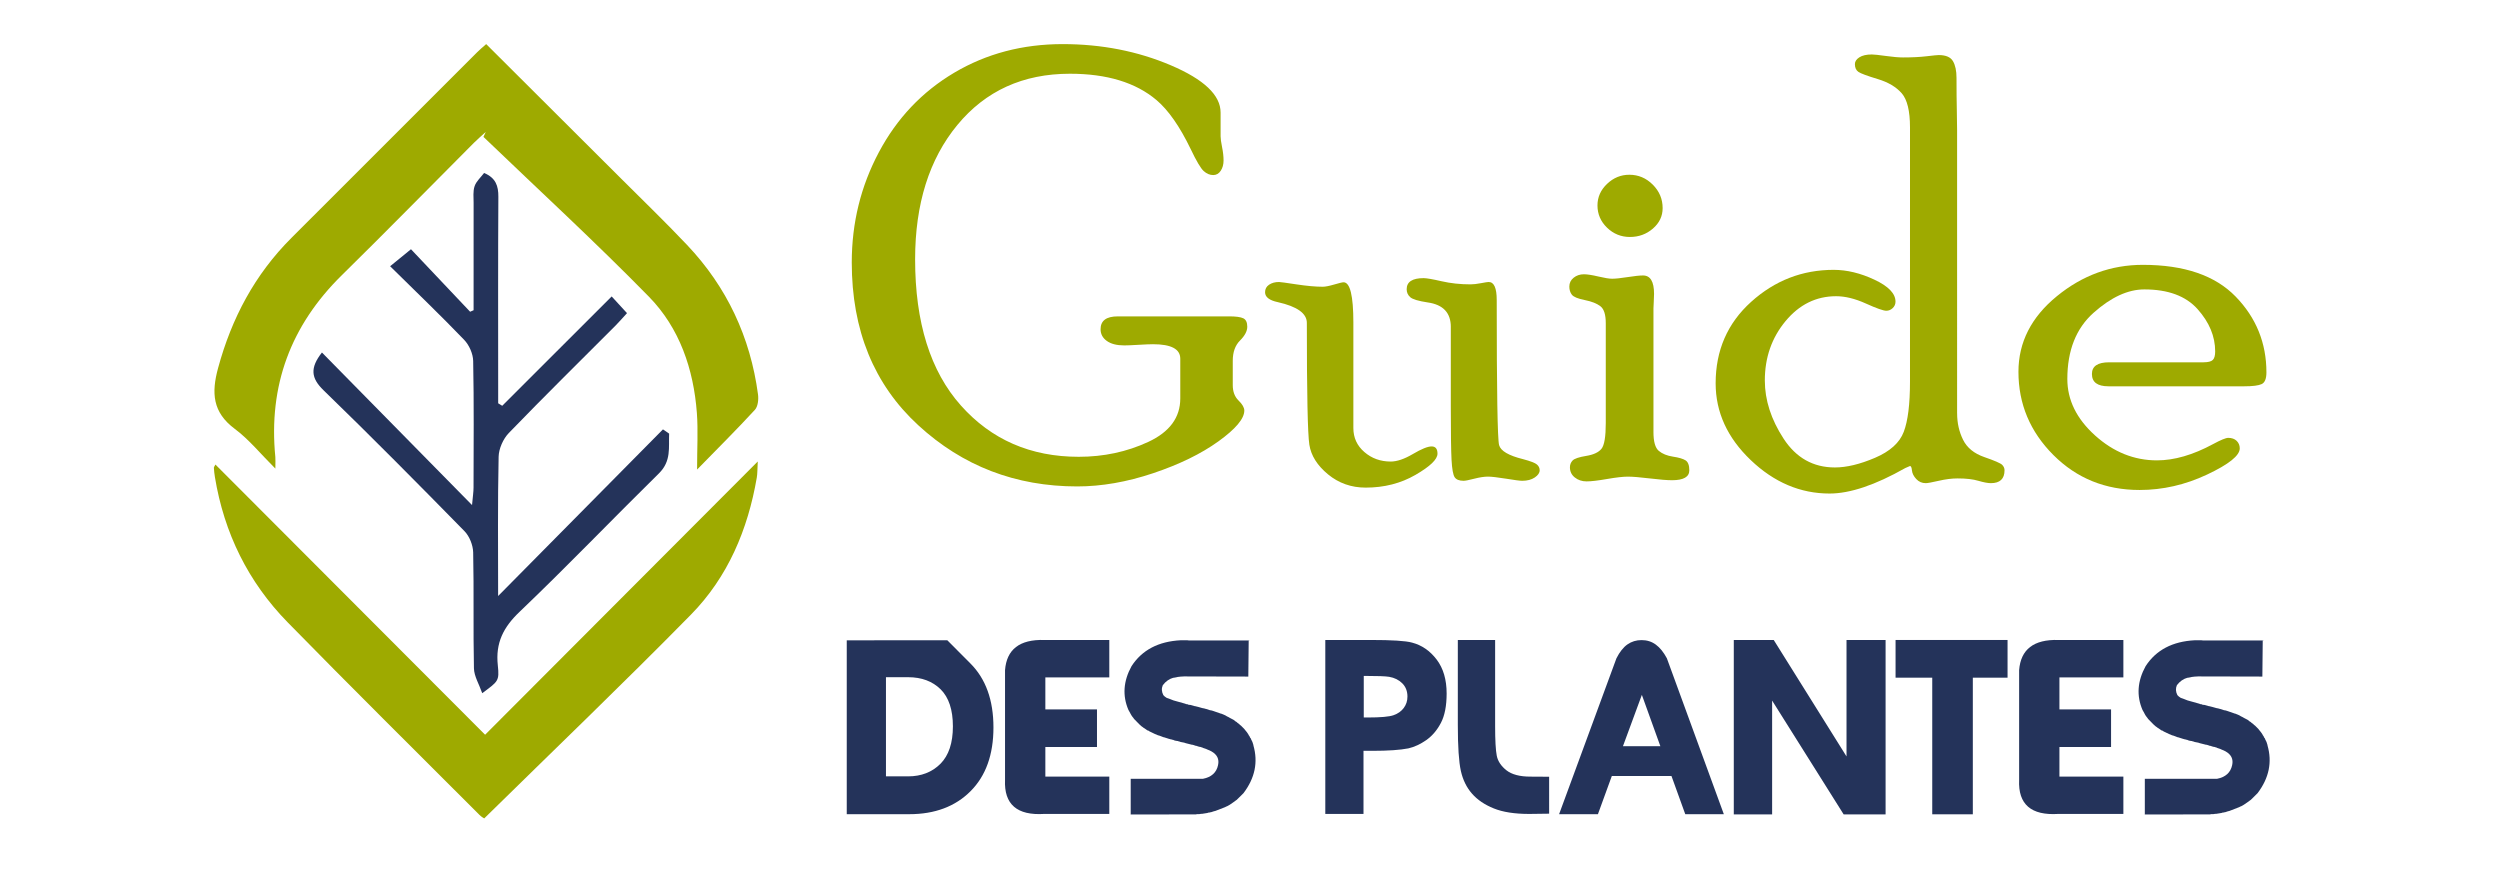
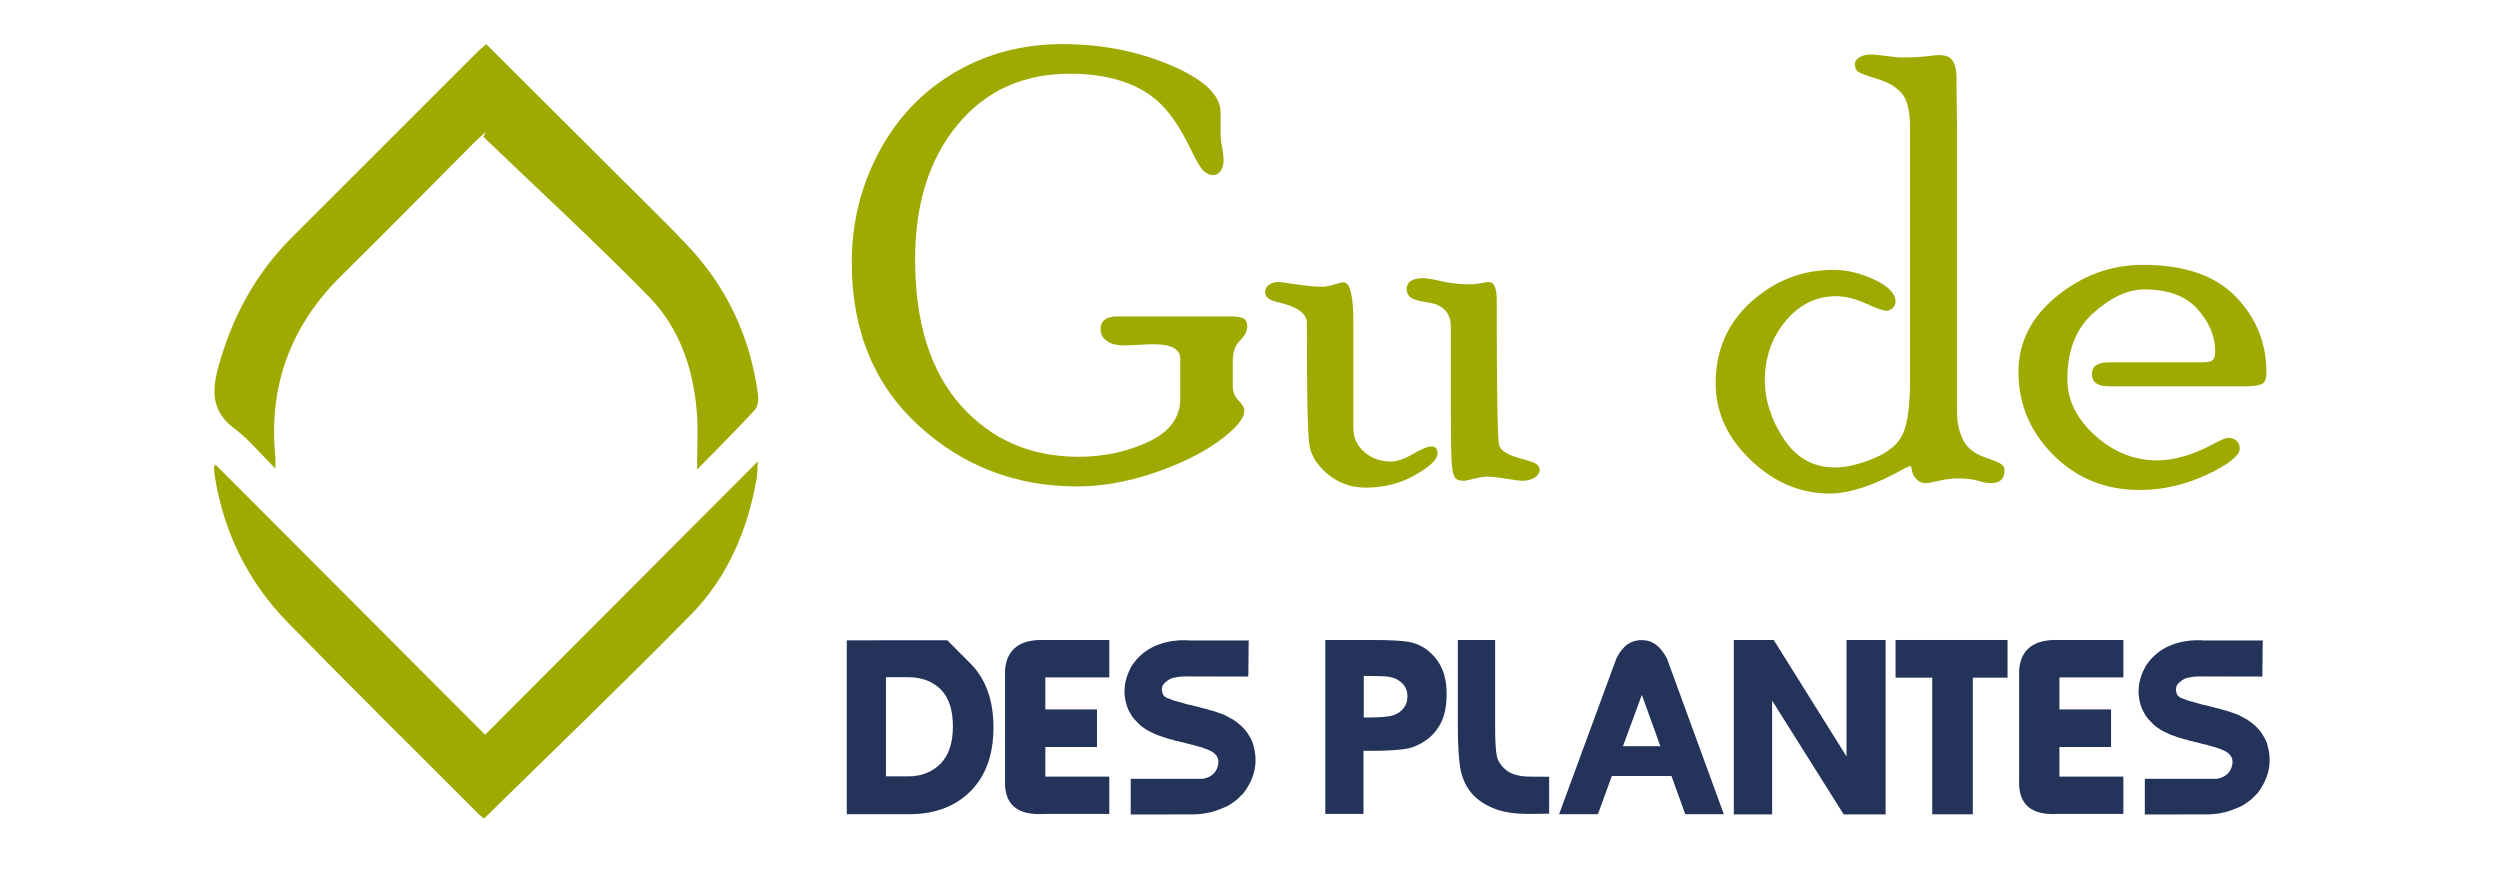
<svg xmlns="http://www.w3.org/2000/svg" version="1.1" id="Calque_1" x="0px" y="0px" width="200px" height="70px" viewBox="0 0 200 70" enable-background="new 0 0 200 70" xml:space="preserve">
  <path fill-rule="evenodd" clip-rule="evenodd" fill="#9EAA00" d="M38.895,3.528c3.647,3.636,7.205,7.179,10.76,10.726  c1.776,1.773,3.585,3.518,5.309,5.341c3.185,3.362,5.063,7.373,5.677,11.96c0.054,0.401-0.005,0.965-0.251,1.232  c-1.442,1.569-2.956,3.07-4.623,4.778c0-1.711,0.087-3.126-0.017-4.527c-0.264-3.509-1.381-6.795-3.841-9.307  c-4.289-4.379-8.81-8.532-13.233-12.78c0.063-0.132,0.124-0.264,0.186-0.396c-0.32,0.293-0.653,0.574-0.958,0.88  c-3.52,3.528-7.006,7.09-10.56,10.583c-4.087,4.018-5.879,8.838-5.317,14.541c0.02,0.199,0.002,0.406,0.002,0.928  c-1.184-1.178-2.104-2.327-3.247-3.178c-1.785-1.329-1.873-2.884-1.337-4.859c1.082-3.99,2.94-7.492,5.869-10.418  c4.954-4.95,9.904-9.903,14.858-14.853C38.371,3.977,38.591,3.798,38.895,3.528z" />
  <path fill-rule="evenodd" clip-rule="evenodd" fill="#9EAA00" d="M38.808,58.779c7.339-7.357,14.458-14.488,21.813-21.861  c-0.035,0.629-0.021,0.965-0.078,1.291c-0.713,4.158-2.315,7.959-5.275,10.969c-5.397,5.492-10.958,10.82-16.531,16.295  c-0.004-0.002-0.217-0.117-0.38-0.281c-5.12-5.125-10.272-10.221-15.339-15.4c-3.166-3.234-5.089-7.148-5.826-11.629  c-0.04-0.244-0.067-0.49-0.082-0.734c-0.004-0.066,0.059-0.135,0.123-0.266C24.389,44.33,31.526,51.482,38.808,58.779z" />
-   <path fill-rule="evenodd" clip-rule="evenodd" fill="#24335A" d="M39.85,47.682c4.479-4.527,8.833-8.93,13.187-13.332  c0.164,0.113,0.329,0.227,0.494,0.34c-0.049,1.102,0.188,2.192-0.816,3.18c-3.733,3.67-7.353,7.453-11.139,11.066  c-1.308,1.242-1.944,2.496-1.751,4.291c0.136,1.268,0.023,1.281-1.247,2.229c-0.253-0.729-0.65-1.355-0.663-1.992  c-0.066-3.088,0.006-6.182-0.061-9.271c-0.013-0.58-0.296-1.293-0.698-1.703c-3.718-3.793-7.456-7.57-11.271-11.267  c-1.002-0.972-1.103-1.782-0.13-3.023c3.929,3.992,7.838,7.966,12.008,12.205c0.065-0.721,0.119-1.057,0.12-1.391  c0.006-3.381,0.038-6.76-0.029-10.138c-0.011-0.576-0.321-1.273-0.724-1.692c-1.883-1.959-3.846-3.838-5.92-5.885  c0.535-0.436,0.972-0.793,1.668-1.361c1.539,1.627,3.136,3.315,4.731,5.001c0.093-0.04,0.186-0.08,0.278-0.121  c0-2.86-0.003-5.72,0.002-8.58c0-0.452-0.062-0.937,0.08-1.347c0.135-0.393,0.498-0.707,0.759-1.054  c0.937,0.397,1.146,1.037,1.141,1.909c-0.031,5.069-0.015,10.138-0.015,15.208c0,0.437,0,0.873,0,1.309  c0.108,0.066,0.216,0.133,0.324,0.2c2.883-2.88,5.765-5.759,8.756-8.748c0.426,0.464,0.782,0.854,1.226,1.336  c-0.327,0.354-0.609,0.687-0.917,0.995c-2.851,2.859-5.732,5.69-8.538,8.595c-0.454,0.47-0.801,1.255-0.815,1.9  C39.811,40.203,39.85,43.873,39.85,47.682z" />
  <g>
    <path fill="#9EAA00" d="M98.316,25.309c0.552,0,0.934,0.052,1.147,0.154c0.213,0.103,0.319,0.329,0.319,0.675   c0,0.348-0.193,0.715-0.58,1.103c-0.388,0.387-0.581,0.928-0.581,1.623v1.944c0,0.521,0.153,0.932,0.462,1.232   c0.308,0.3,0.462,0.569,0.462,0.805c0,0.648-0.691,1.47-2.073,2.465c-1.384,0.996-3.125,1.844-5.227,2.549   c-2.102,0.703-4.124,1.055-6.067,1.055c-4.93,0-9.168-1.631-12.716-4.895c-3.547-3.263-5.321-7.604-5.321-13.024   c0-3.16,0.723-6.099,2.168-8.816s3.457-4.839,6.032-6.364c2.575-1.524,5.466-2.287,8.675-2.287c3.112,0,5.996,0.565,8.65,1.695   c2.654,1.129,3.982,2.39,3.982,3.78v1.896c0,0.19,0.039,0.479,0.117,0.866c0.079,0.387,0.12,0.747,0.12,1.078   c0,0.316-0.076,0.589-0.226,0.818c-0.15,0.229-0.353,0.343-0.604,0.343c-0.269,0-0.522-0.106-0.758-0.32   c-0.237-0.213-0.586-0.802-1.045-1.766c-0.87-1.801-1.779-3.105-2.729-3.911c-1.661-1.406-3.97-2.109-6.928-2.109   c-3.749,0-6.75,1.366-9.004,4.097c-2.253,2.731-3.381,6.315-3.381,10.751c0,5.053,1.22,8.949,3.658,11.688   c2.439,2.74,5.582,4.109,9.431,4.109c1.995,0,3.849-0.396,5.559-1.189c1.71-0.794,2.565-1.953,2.565-3.479v-3.182   c0-0.771-0.728-1.156-2.181-1.156c-0.253,0-0.644,0.017-1.173,0.048c-0.529,0.032-0.905,0.047-1.126,0.047   c-0.601,0-1.067-0.12-1.398-0.359c-0.332-0.239-0.498-0.55-0.498-0.934c0-0.686,0.457-1.029,1.372-1.029H98.316z" />
    <path fill="#9EAA00" d="M108.269,34.244c0,0.773,0.294,1.414,0.882,1.92c0.588,0.508,1.291,0.76,2.106,0.76   c0.503,0,1.094-0.203,1.778-0.605c0.681-0.402,1.18-0.605,1.493-0.605c0.314,0,0.471,0.193,0.471,0.58   c0,0.453-0.588,1.018-1.762,1.697c-1.174,0.678-2.502,1.018-3.984,1.018c-1.15,0-2.155-0.355-3.015-1.063   c-0.859-0.711-1.356-1.502-1.49-2.369c-0.134-0.866-0.201-4.117-0.201-9.748c0-0.757-0.773-1.309-2.322-1.657   c-0.681-0.145-1.02-0.409-1.02-0.794c0-0.256,0.107-0.457,0.321-0.601s0.479-0.217,0.796-0.217c0.095,0,0.559,0.063,1.393,0.19   c0.832,0.126,1.533,0.189,2.104,0.189c0.206,0,0.512-0.06,0.917-0.178c0.403-0.119,0.653-0.178,0.749-0.178   c0.521,0,0.784,1.075,0.784,3.223V34.244z M116.066,26.159c0-1.136-0.616-1.79-1.849-1.964c-0.743-0.112-1.21-0.252-1.398-0.42   c-0.189-0.168-0.285-0.38-0.285-0.636c0-0.591,0.452-0.888,1.355-0.888c0.238,0,0.717,0.083,1.439,0.249   c0.721,0.166,1.493,0.249,2.318,0.249c0.221,0,0.498-0.031,0.832-0.095c0.333-0.063,0.538-0.095,0.617-0.095   c0.429,0,0.643,0.481,0.643,1.443c0,7.272,0.063,11.142,0.19,11.606c0.126,0.467,0.766,0.84,1.919,1.125   c0.601,0.16,0.972,0.303,1.113,0.432c0.145,0.129,0.214,0.279,0.214,0.457c0,0.207-0.131,0.4-0.392,0.576   c-0.263,0.178-0.599,0.266-1.012,0.266c-0.173,0-0.603-0.057-1.283-0.168c-0.683-0.109-1.166-0.166-1.45-0.166   c-0.302,0-0.667,0.057-1.095,0.166c-0.427,0.111-0.713,0.168-0.856,0.168c-0.349,0-0.587-0.096-0.713-0.285s-0.21-0.656-0.25-1.396   c-0.039-0.742-0.059-2.168-0.059-4.283V26.159z" />
-     <path fill="#9EAA00" d="M132.276,34.553c0,0.773,0.142,1.279,0.427,1.516c0.284,0.238,0.664,0.391,1.138,0.463   c0.475,0.072,0.81,0.172,1.008,0.299c0.196,0.129,0.296,0.393,0.296,0.793c0,0.527-0.459,0.793-1.378,0.793   c-0.396,0-0.99-0.047-1.782-0.143s-1.379-0.143-1.758-0.143c-0.381,0-0.936,0.063-1.663,0.189c-0.729,0.127-1.275,0.191-1.64,0.191   s-0.678-0.104-0.938-0.313c-0.263-0.207-0.392-0.48-0.392-0.816c0-0.207,0.07-0.387,0.213-0.541c0.143-0.15,0.506-0.273,1.09-0.369   c0.584-0.094,0.991-0.285,1.221-0.568s0.344-0.969,0.344-2.058v-7.996c0-0.678-0.143-1.128-0.427-1.349   c-0.285-0.221-0.703-0.387-1.257-0.497c-0.553-0.11-0.896-0.253-1.031-0.43c-0.134-0.176-0.201-0.392-0.201-0.648   c0-0.287,0.115-0.523,0.346-0.708c0.229-0.184,0.504-0.276,0.82-0.276c0.27,0,0.654,0.06,1.154,0.178   c0.498,0.118,0.867,0.178,1.105,0.178c0.27,0,0.682-0.043,1.237-0.13c0.554-0.087,0.967-0.131,1.236-0.131   c0.586,0,0.88,0.49,0.88,1.47c0,0.158-0.008,0.367-0.023,0.628c-0.017,0.26-0.024,0.438-0.024,0.533V34.553z M130.346,13.98   c0.724,0,1.349,0.264,1.875,0.791c0.527,0.527,0.79,1.152,0.79,1.875c0,0.645-0.259,1.191-0.778,1.64s-1.132,0.672-1.841,0.672   c-0.707,0-1.316-0.248-1.828-0.743c-0.511-0.496-0.766-1.089-0.766-1.781c0-0.66,0.255-1.234,0.766-1.722   C129.075,14.224,129.669,13.98,130.346,13.98z" />
    <path fill="#9EAA00" d="M156.57,33.062c0,0.774,0.158,1.481,0.475,2.12c0.315,0.639,0.885,1.104,1.706,1.387   s1.295,0.49,1.422,0.617c0.126,0.129,0.19,0.273,0.19,0.434c0,0.689-0.365,1.033-1.095,1.033c-0.237,0-0.569-0.063-0.998-0.188   c-0.429-0.129-0.983-0.191-1.664-0.191c-0.46,0-0.964,0.063-1.511,0.191c-0.546,0.125-0.892,0.188-1.033,0.188   c-0.302,0-0.556-0.109-0.762-0.332c-0.205-0.221-0.32-0.449-0.344-0.686c-0.023-0.238-0.075-0.355-0.155-0.355l-0.378,0.164   c-2.398,1.359-4.418,2.039-6.059,2.039c-2.335,0-4.438-0.893-6.307-2.678c-1.87-1.787-2.805-3.832-2.805-6.139   c0-2.639,0.947-4.811,2.84-6.518c1.894-1.707,4.093-2.56,6.602-2.56c1.058,0,2.146,0.263,3.265,0.789   c1.12,0.525,1.682,1.11,1.682,1.753c0,0.205-0.075,0.377-0.226,0.519c-0.149,0.141-0.319,0.211-0.509,0.211   c-0.236,0-0.784-0.193-1.644-0.582c-0.858-0.387-1.65-0.581-2.376-0.581c-1.592,0-2.94,0.665-4.044,1.994   c-1.103,1.33-1.655,2.913-1.655,4.749c0,1.566,0.501,3.118,1.502,4.653c1.002,1.535,2.369,2.303,4.104,2.303   c0.93,0,1.998-0.256,3.204-0.77s1.976-1.209,2.306-2.083c0.332-0.878,0.497-2.208,0.497-3.992V10.185   c0-1.31-0.222-2.218-0.663-2.724c-0.442-0.505-1.082-0.884-1.92-1.137s-1.351-0.443-1.541-0.571   c-0.189-0.128-0.284-0.337-0.284-0.626c0-0.208,0.119-0.389,0.356-0.541c0.238-0.152,0.57-0.229,0.999-0.229   c0.174,0,0.546,0.04,1.116,0.119s1.03,0.119,1.379,0.119c0.729,0,1.359-0.032,1.891-0.095c0.53-0.063,0.851-0.095,0.962-0.095   c0.57,0,0.95,0.162,1.141,0.486c0.191,0.324,0.285,0.77,0.285,1.338c0,1.042,0.009,1.878,0.024,2.51   c0.016,0.632,0.023,1.192,0.023,1.681V33.062z" />
    <path fill="#9EAA00" d="M176.29,28.983c0.363,0,0.608-0.063,0.734-0.188c0.127-0.125,0.19-0.353,0.19-0.681   c0-1.207-0.471-2.335-1.41-3.386c-0.94-1.05-2.358-1.575-4.255-1.575c-1.313,0-2.666,0.624-4.064,1.869   c-1.398,1.246-2.098,3.013-2.098,5.3c0,1.672,0.736,3.175,2.212,4.509c1.475,1.33,3.127,1.998,4.957,1.998   c1.388,0,2.887-0.434,4.496-1.305c0.615-0.332,1.017-0.496,1.206-0.496c0.283,0,0.509,0.08,0.674,0.238   c0.165,0.162,0.249,0.361,0.249,0.604c0,0.574-0.873,1.275-2.619,2.096c-1.746,0.822-3.544,1.232-5.393,1.232   c-2.733,0-5.032-0.932-6.896-2.795c-1.864-1.865-2.797-4.085-2.797-6.661c0-2.354,1.023-4.369,3.07-6.043   c2.045-1.675,4.34-2.512,6.884-2.512c3.303,0,5.775,0.845,7.419,2.536c1.643,1.691,2.465,3.713,2.465,6.067   c0,0.506-0.126,0.817-0.379,0.936c-0.252,0.119-0.718,0.178-1.396,0.178h-10.861c-0.882,0-1.324-0.328-1.324-0.984   c0-0.624,0.459-0.936,1.375-0.936H176.29z" />
  </g>
  <g>
    <path fill="#24335A" d="M77.625,53.069c1.234,1.229,1.851,2.938,1.851,5.127c0,2.176-0.61,3.875-1.831,5.098   c-1.222,1.226-2.857,1.841-4.908,1.841c-0.219,0-0.839,0-1.861,0h-3.136V51.229h2.2V51.22c0.172,0,1.092,0,2.757,0   c2.057,0,3.086,0,3.086,0S76.397,51.836,77.625,53.069z M75.236,61.103c0.664-0.669,0.996-1.668,0.996-2.995   c0-1.322-0.326-2.308-0.976-2.958c-0.656-0.648-1.526-0.974-2.608-0.974h-1.771v7.933c0.338,0,0.736,0,1.194,0h0.577   C73.703,62.108,74.566,61.773,75.236,61.103z" />
    <path fill="#24335A" d="M88.744,65.114h-5.206c-2.177,0.139-3.222-0.768-3.136-2.718v-8.779c0.126-1.666,1.171-2.473,3.136-2.419   h5.206v2.995h-5.116v2.561h4.131v3.006h-4.131v2.369h5.116V65.114z" />
    <path fill="#24335A" d="M94.468,51.22h0.508c0.086,0.018,0.189,0.024,0.309,0.018h4.659c-0.021-0.06-0.037-0.053-0.049,0.021   l-0.03,2.867l-5.147-0.012c-0.192,0.007-0.358,0.021-0.498,0.042L94.1,54.185l-0.23,0.041c0-0.008,0.004-0.012,0.011-0.012   c-0.339,0.094-0.625,0.294-0.856,0.599c-0.113,0.258-0.099,0.523,0.041,0.796c0.065,0.08,0.155,0.153,0.268,0.22l0.17,0.058   l0.11,0.042l0.249,0.098l0.069,0.021l0.886,0.248l0.07,0.032l0.08,0.009l0.049,0.009c0.014,0.021,0.054,0.034,0.12,0.041   c0.066,0.007,0.103,0.009,0.11,0.009c0.053,0.021,0.136,0.044,0.249,0.07l0.059,0.021l0.07,0.009l0.239,0.059   c0.065,0.014,0.149,0.037,0.248,0.071l0.061,0.018l0.169,0.032l0.06,0.019c0.119,0.026,0.222,0.057,0.308,0.091l0.029,0.009   c0.028,0.021,0.071,0.03,0.129,0.03l0.09,0.021l0.119,0.038l0.578,0.201l0.05,0.009l0.308,0.129   c0.079,0.055,0.187,0.11,0.318,0.171l0.021,0.019l0.209,0.109l0.119,0.062l0.189,0.147l0.048,0.021   c0.049,0.052,0.117,0.109,0.209,0.169l0.08,0.079l0.07,0.05l0.259,0.26c0.04,0.039,0.076,0.086,0.11,0.139   c0.025,0.034,0.059,0.073,0.1,0.12c0.033,0.06,0.076,0.123,0.128,0.189l0.01,0.038c0.06,0.069,0.104,0.142,0.129,0.222l0.041,0.038   l0.039,0.1c0.033,0.08,0.066,0.146,0.099,0.199l0.08,0.25v0.029c0.384,1.34,0.121,2.614-0.796,3.821l-0.546,0.539l-0.08,0.05   l-0.041,0.038l-0.418,0.29c-0.033,0.021-0.11,0.063-0.229,0.129c-0.04,0.007-0.09,0.03-0.15,0.068l-0.776,0.301l-0.199,0.05   c0.007-0.007,0.023-0.012,0.05-0.012l-0.179,0.06l-0.07,0.012l-0.08,0.021h-0.06l-0.08,0.028l-0.05,0.011l-0.119,0.02l-0.061,0.01   l-0.128,0.02l-0.05,0.01c-0.086,0-0.179,0.011-0.279,0.03h-0.188l-0.051,0.02l-5.265,0.009h0.029v-2.855h5.773   c0.684-0.132,1.089-0.498,1.214-1.095c0.107-0.478-0.072-0.846-0.537-1.105c-0.08-0.046-0.183-0.091-0.309-0.139l-0.11-0.051   l-0.239-0.08l-0.099-0.049H96.11l-0.059-0.03h-0.049c-0.034-0.014-0.083-0.025-0.15-0.038c-0.072-0.034-0.162-0.058-0.268-0.071   l-0.021-0.021l-0.179-0.048h-0.04l-0.358-0.091c-0.073-0.021-0.114-0.029-0.12-0.029c-0.073-0.034-0.179-0.06-0.318-0.08l-0.1-0.02   c-0.061-0.026-0.117-0.044-0.169-0.051c-0.02-0.018-0.061-0.029-0.12-0.029c-0.046-0.014-0.103-0.022-0.17-0.03l-0.14-0.059h-0.029   c-0.04-0.021-0.096-0.034-0.169-0.041l-0.049-0.019l-0.09-0.02l-0.06-0.021l-0.318-0.101l-0.06-0.01l-0.199-0.079l-0.139-0.05   c-0.06-0.007-0.132-0.032-0.218-0.08l-0.13-0.05l-0.328-0.159c-0.046-0.012-0.11-0.05-0.189-0.109l-0.06-0.009l-0.089-0.06   l-0.13-0.091l-0.06-0.038l-0.08-0.051l-0.03-0.029l-0.09-0.06c-0.04-0.041-0.099-0.093-0.178-0.159l-0.429-0.438l-0.06-0.089   l-0.06-0.071c-0.052-0.066-0.106-0.15-0.159-0.248l-0.03-0.062l-0.05-0.089l-0.089-0.159c-0.491-1.14-0.408-2.31,0.249-3.505   C91.362,52.002,92.676,51.311,94.468,51.22z" />
    <path fill="#24335A" d="M106.024,65.114V51.198h3.644c1.686,0,2.784,0.068,3.294,0.21c0.783,0.204,1.44,0.658,1.972,1.358   c0.531,0.698,0.797,1.604,0.797,2.713c0,0.987-0.154,1.772-0.459,2.354c-0.305,0.58-0.693,1.037-1.163,1.369   c-0.473,0.332-0.951,0.554-1.435,0.667c-0.663,0.131-1.622,0.197-2.878,0.197h-0.716v5.048H106.024z M109.101,54.075v3.324h0.327   c1.029,0,1.716-0.061,2.062-0.185c0.345-0.122,0.616-0.313,0.812-0.578c0.195-0.261,0.294-0.563,0.294-0.91   c0-0.43-0.138-0.784-0.413-1.06c-0.276-0.275-0.626-0.449-1.051-0.521c-0.307-0.049-0.93-0.071-1.871-0.071H109.101z" />
    <path fill="#24335A" d="M123.931,65.094l-1.591,0.021c-1.169,0-2.116-0.147-2.843-0.444c-0.726-0.293-1.307-0.687-1.736-1.179   c-0.433-0.491-0.729-1.097-0.892-1.816c-0.161-0.721-0.243-1.945-0.243-3.679v-6.798h2.984v6.878c0,1.148,0.044,1.94,0.131,2.38   c0.086,0.437,0.344,0.826,0.771,1.165c0.428,0.337,1.068,0.508,1.917,0.508l1.502,0.009V65.094z" />
    <path fill="#24335A" d="M137.907,65.135h-3.086l-1.104-3.057h-4.77l-1.113,3.057h-3.106l4.588-12.473   c0.26-0.512,0.554-0.881,0.881-1.11c0.33-0.23,0.705-0.344,1.131-0.344c0.43,0,0.811,0.12,1.141,0.364   c0.327,0.241,0.62,0.604,0.88,1.09L137.907,65.135z M132.83,59.698l-1.481-4.109l-1.514,4.109H132.83z" />
-     <path fill="#24335A" d="M138.703,65.152V51.198h3.195l5.823,9.317v-9.317h3.126v13.954h-3.354l-5.723-9.106v9.106H138.703z" />
+     <path fill="#24335A" d="M138.703,65.152V51.198h3.195l5.823,9.317v-9.317h3.126v13.954h-3.354l-5.723-9.106v9.106H138.703" />
    <path fill="#24335A" d="M154.58,65.144v-10.93h-2.935v-3.016h8.959v3.016h-2.778v10.93H154.58z" />
    <path fill="#24335A" d="M169.87,65.114h-5.204c-2.178,0.139-3.223-0.768-3.136-2.718v-8.779c0.125-1.666,1.17-2.473,3.136-2.419   h5.204v2.995h-5.116v2.561h4.131v3.006h-4.131v2.369h5.116V65.114z" />
    <path fill="#24335A" d="M175.594,51.22h0.507c0.087,0.018,0.189,0.024,0.31,0.018h4.658c-0.021-0.06-0.036-0.053-0.051,0.021   l-0.029,2.867l-5.146-0.012c-0.192,0.007-0.358,0.021-0.496,0.042l-0.121,0.029l-0.228,0.041c0-0.008,0.003-0.012,0.01-0.012   c-0.339,0.094-0.624,0.294-0.856,0.599c-0.113,0.258-0.101,0.523,0.039,0.796c0.066,0.08,0.157,0.153,0.269,0.22l0.17,0.058   l0.109,0.042l0.248,0.098l0.07,0.021l0.886,0.248l0.071,0.032l0.079,0.009l0.05,0.009c0.011,0.021,0.053,0.034,0.119,0.041   c0.064,0.007,0.102,0.009,0.108,0.009c0.055,0.021,0.137,0.044,0.251,0.07l0.059,0.021l0.068,0.009l0.238,0.059   c0.068,0.014,0.15,0.037,0.251,0.071l0.06,0.018l0.168,0.032l0.062,0.019c0.118,0.026,0.221,0.057,0.307,0.091l0.03,0.009   c0.027,0.021,0.07,0.03,0.129,0.03l0.091,0.021l0.119,0.038l0.578,0.201l0.05,0.009l0.308,0.129   c0.079,0.055,0.187,0.11,0.318,0.171l0.021,0.019l0.21,0.109l0.118,0.062l0.188,0.147l0.05,0.021   c0.048,0.052,0.116,0.109,0.209,0.169l0.08,0.079l0.07,0.05l0.26,0.26c0.039,0.039,0.075,0.086,0.108,0.139   c0.026,0.034,0.06,0.073,0.099,0.12c0.034,0.06,0.078,0.123,0.13,0.189l0.011,0.038c0.06,0.069,0.104,0.142,0.128,0.222   l0.041,0.038l0.039,0.1c0.033,0.08,0.068,0.146,0.1,0.199l0.08,0.25v0.029c0.385,1.34,0.12,2.614-0.797,3.821l-0.546,0.539   l-0.08,0.05l-0.04,0.038l-0.42,0.29c-0.031,0.021-0.109,0.063-0.227,0.129c-0.042,0.007-0.089,0.03-0.15,0.068l-0.776,0.301   l-0.198,0.05c0.005-0.007,0.023-0.012,0.048-0.012l-0.177,0.06l-0.071,0.012l-0.079,0.021h-0.06l-0.08,0.028l-0.049,0.011   l-0.121,0.02l-0.059,0.01l-0.131,0.02l-0.048,0.01c-0.087,0-0.18,0.011-0.279,0.03h-0.188l-0.051,0.02l-5.266,0.009h0.03v-2.855   h5.772c0.686-0.132,1.088-0.498,1.215-1.095c0.106-0.478-0.072-0.846-0.536-1.105c-0.08-0.046-0.185-0.091-0.31-0.139l-0.109-0.051   l-0.239-0.08l-0.1-0.049h-0.039l-0.059-0.03h-0.051c-0.033-0.014-0.084-0.025-0.15-0.038c-0.073-0.034-0.161-0.058-0.269-0.071   l-0.02-0.021l-0.18-0.048h-0.039l-0.359-0.091c-0.073-0.021-0.111-0.029-0.119-0.029c-0.072-0.034-0.18-0.06-0.318-0.08   l-0.101-0.02c-0.059-0.026-0.115-0.044-0.168-0.051c-0.021-0.018-0.059-0.029-0.12-0.029c-0.046-0.014-0.103-0.022-0.169-0.03   l-0.139-0.059h-0.029c-0.042-0.021-0.098-0.034-0.171-0.041l-0.051-0.019l-0.088-0.02l-0.059-0.021l-0.319-0.101l-0.06-0.01   l-0.199-0.079l-0.14-0.05c-0.06-0.007-0.132-0.032-0.219-0.08l-0.129-0.05l-0.33-0.159c-0.046-0.012-0.109-0.05-0.188-0.109   l-0.06-0.009l-0.089-0.06l-0.13-0.091l-0.059-0.038l-0.08-0.051l-0.032-0.029l-0.089-0.06c-0.038-0.041-0.1-0.093-0.18-0.159   l-0.428-0.438l-0.06-0.089l-0.058-0.071c-0.056-0.066-0.108-0.15-0.16-0.248l-0.03-0.062l-0.049-0.089l-0.091-0.159   c-0.49-1.14-0.408-2.31,0.25-3.505C172.487,52.002,173.802,51.311,175.594,51.22z" />
  </g>
</svg>